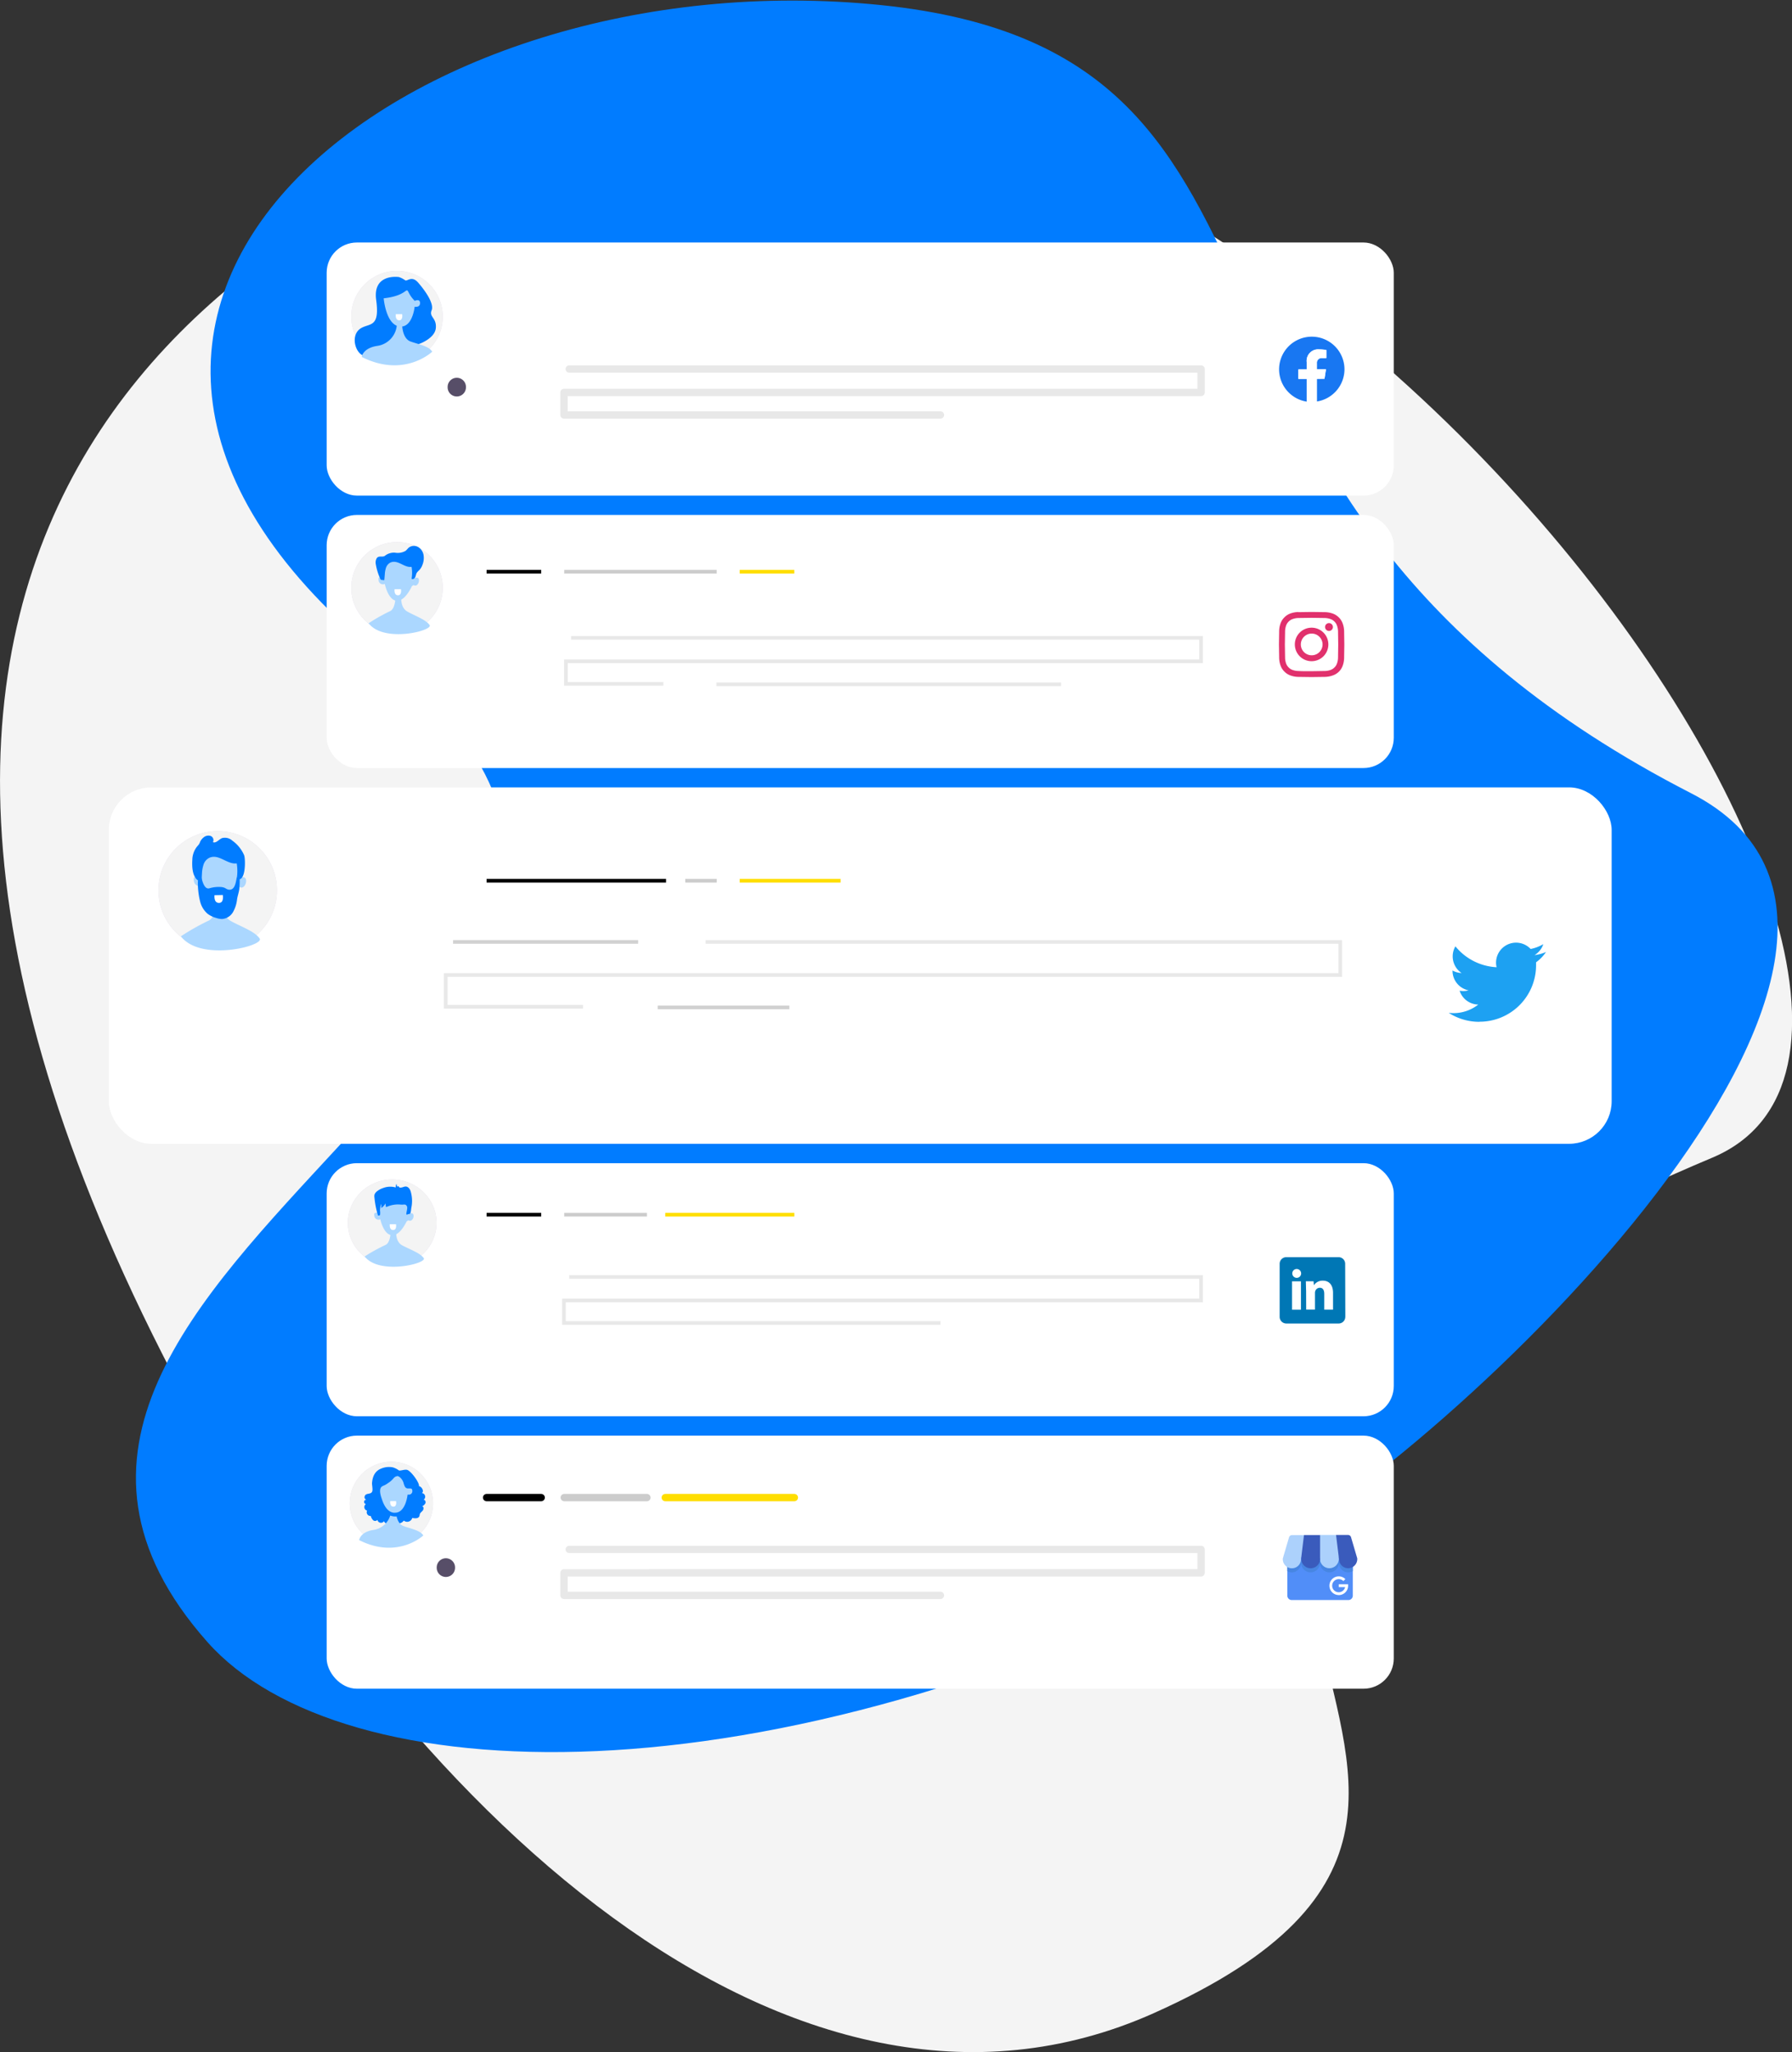
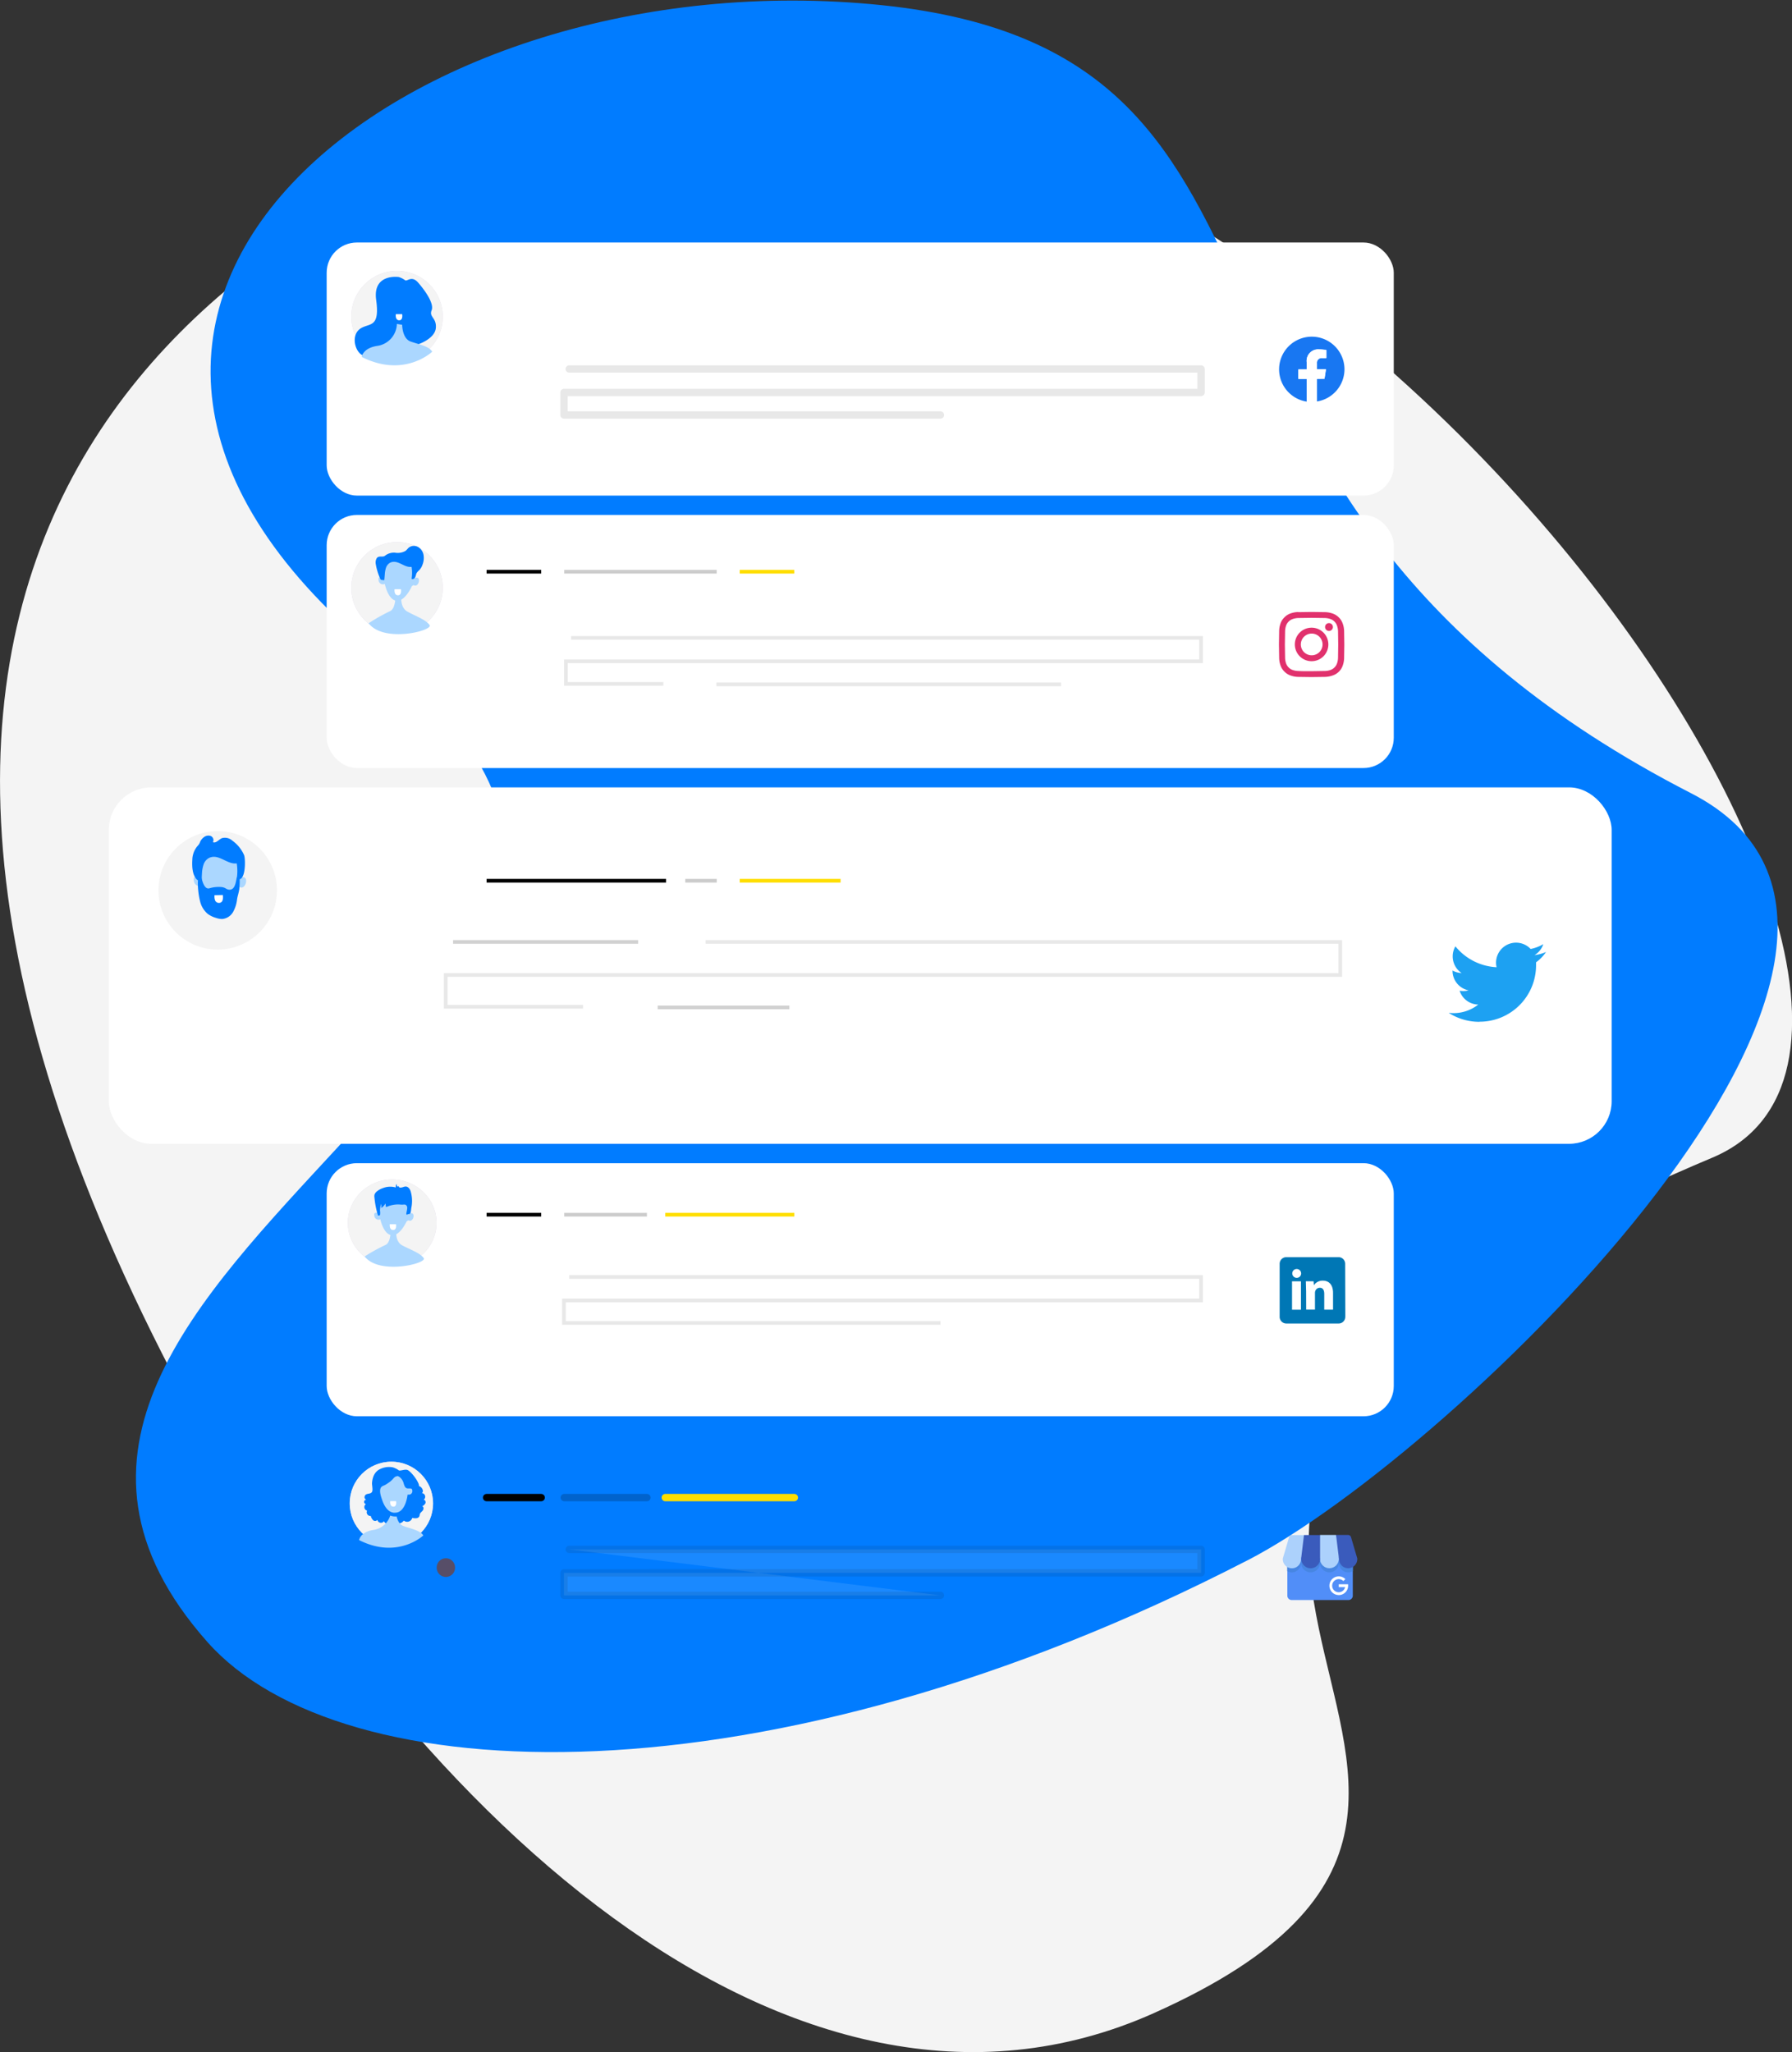
<svg xmlns="http://www.w3.org/2000/svg" width="489" height="560">
  <rect width="100%" height="100%" fill="#333333" stroke="none" />
  <style>.B{fill:#fff}.C{stroke:#000}.D{fill:#017cff}.E{fill-rule:nonzero}.F{fill:#f4f4f4}.G{opacity:.2}.H{stroke:#ffde00}.I{stroke:#1d1d1b}.J{opacity:.1}.K{fill:#ded6e9}.L{fill:#abd7ff}.M{stroke-width:2}.N{stroke-linecap:round}.O{stroke-linejoin:round}</style>
  <g fill="none" fill-rule="evenodd">
    <g class="E">
      <path d="M314.84 549.4c142.75-63.8-73.5-138.58 152.4-233.46 91.4-38.4-122.94-338.27-305.67-287.27C71.27 53.85-76.2 137.88 47.15 375.1c61.67 118.6 169 218.38 267.7 174.3h-.01z" class="F" />
      <path d="M340.52 425.76c-131.85 68.08-247.44 63.46-283.9 22.38C-34 346 227.06 278.12 105.17 180.2-13.2 85.13 110.34-12 240.5 1.4s62 133.5 221 215.1c80.14 41.16-65.33 180.5-120.97 209.27l-.01-.01z" class="D" />
    </g>
    <path d="M132.78 93.52h14.9" class="C" />
    <path d="M201.85 93.52h14.9" class="H" />
    <path d="M153.97 93.52h41.6" class="C G" />
    <rect x="89.14" y="140.53" width="291.19" height="69.07" rx="8.25" class="B E" />
    <path d="M132.78 156.03h14.9" class="C" />
    <path d="M201.85 156.03h14.9" class="H" />
    <path d="M153.97 156.03h41.6" class="C G" />
    <g class="E">
      <g class="B">
        <path d="M155.85 174.08h171.9v6.4H154.42v6.15h26.6m14.48.14h94.05" class="I J" />
        <rect x="89.14" y="66.18" width="291.19" height="69.07" rx="8.25" />
        <path d="M155.33 100.7h172.42v6.4H153.9v6.15h102.73" class="I J M N O" />
      </g>
      <path d="M366.88 100.8a8.92 8.92 0 0 0-17.791-.93 8.92 8.92 0 0 0 7.481 9.74v-6.23h-2.27v-2.58h2.27v-2a3.14 3.14 0 0 1 3.36-3.47 14 14 0 0 1 2 .17v2.2h-1.12a1.29 1.29 0 0 0-1.46 1.39v1.67h2.48l-.4 2.58h-2.08v6.23a8.92 8.92 0 0 0 7.53-8.77z" fill="#1877f2" />
      <g class="B">
        <path d="M361.43 103.38l.4-2.58h-2.48v-1.67a1.29 1.29 0 0 1 1.46-1.39h1.12v-2.2a14 14 0 0 0-2-.17 3.14 3.14 0 0 0-3.36 3.47v2h-2.27v2.58h2.27v6.23a9 9 0 0 0 1.39.11 9.09 9.09 0 0 0 1.39-.11v-6.23l2.08-.04z" />
        <rect x="89.14" y="317.44" width="291.19" height="69.07" rx="8.25" />
      </g>
    </g>
    <path d="M132.78 331.5h14.9" class="C" />
    <path d="M181.54 331.5h35.22" class="H" />
    <path d="M153.97 331.5h22.56" class="C G" />
    <g class="E">
      <path d="M155.33 348.5h172.42v6.4H153.9v6.15h102.73" class="B I J" />
      <path d="M367.1 359.38a1.8 1.8 0 0 1-1.8 1.81H351a1.81 1.81 0 0 1-1.81-1.81V344.9a1.81 1.81 0 0 1 1.81-1.81h14.27a1.8 1.8 0 0 1 1.8 1.81l.04 14.47v.01z" fill="#0077b5" />
      <g class="B">
        <path d="M355.05 347.52a1.2 1.2 0 0 1-1.3 1.21 1.21 1.21 0 0 1 .118-2.416 1.21 1.21 0 0 1 1.182 1.206zm-2.48 9.9v-7.74H355v7.74h-2.43zm3.83-5.28l-.06-2.47h2.1l.1 1.08a2.79 2.79 0 0 1 2.45-1.25c1.6 0 2.77 1.06 2.77 3.34v4.57h-2.4v-4.3c0-1-.35-1.67-1.22-1.67a1.31 1.31 0 0 0-1.23.9 1.59 1.59 0 0 0-.08.6v4.46h-2.4l-.02-5.27v.01z" />
-         <rect x="89.14" y="391.79" width="291.19" height="69.07" rx="8.25" />
        <path d="M155.33 422.84h172.42v6.4H153.9v6.15h102.73" class="I J M N O" />
      </g>
    </g>
    <g class="M N O">
      <path d="M132.78 408.7h14.9" class="C" />
      <path d="M181.54 408.7h35.22" class="H" />
      <path d="M153.97 408.7h22.56" class="C G" />
    </g>
    <g class="E">
      <path d="M369.15 425.62v9.85a1.19 1.19 0 0 1-1.19 1.19h-15.48a1.19 1.19 0 0 1-1.19-1.19v-9.85a2.46 2.46 0 0 0 1.26.35 2.53 2.53 0 0 0 1.65-.62 2.45 2.45 0 0 0 .81-1.56l.1-.7v.3a2.57 2.57 0 0 0 5.14 0 2.57 2.57 0 0 0 5.14 0v-.3l.08.7a2.48 2.48 0 0 0 3.73 1.83h-.05z" fill="#518ef8" />
      <path d="M369.15 427.56v1.2a2.49 2.49 0 0 1-3.73-1.83l-.08-.7v.3a2.57 2.57 0 0 1-5.14 0 2.57 2.57 0 0 1-5.14 0v-.3l-.08.7a2.5 2.5 0 0 1-2.47 2.18 2.46 2.46 0 0 1-1.26-.35v-1.2a2.46 2.46 0 0 0 1.26.35 2.49 2.49 0 0 0 1.65-.63 2.46 2.46 0 0 0 .82-1.55l.08-.7v.3a2.57 2.57 0 0 0 5.14 0 2.57 2.57 0 0 0 5.14 0v-.3l.08.7a2.5 2.5 0 0 0 2.46 2.18 2.49 2.49 0 0 0 1.27-.35z" fill="#4786e2" />
      <path d="M365.34 425.1v.3a2.57 2.57 0 0 1-5.14 0l-1.22-3 1.22-3.5h4.36l1.3 3.5-.55 2.68h.02l.01.02zm-9.5-6.18l1.14 3.86-1.9 2.33-.08.7a2.48 2.48 0 0 1-2.47 2.18 2.45 2.45 0 0 1-1.26-.34 2.48 2.48 0 0 1-1.22-2.14v-.18l1.7-5.78a.87.87 0 0 1 .83-.62h3.26v-.01z" fill="#acd1fc" />
      <path d="M369.15 427.64a2.49 2.49 0 0 1-3.73-1.84l-.08-.7-.76-6.2h3.27a.85.85 0 0 1 .82.62l1.7 5.78v.18a2.5 2.5 0 0 1-1.21 2.14l-.01.02zm-8.93-8.72v6.5a2.57 2.57 0 0 1-3.855 2.226 2.57 2.57 0 0 1-1.285-2.226v-.3l.75-6.2h4.4z" fill="#3a5bbc" />
      <g class="B">
        <path d="M365.32 435.3a2.55 2.55 0 1 1 0-5.1 2.53 2.53 0 0 1 1.8.74l-.54.54a1.79 1.79 0 0 0-2.987 1.764 1.79 1.79 0 0 0 3.467-.114h-1.74v-.77h2.55v.4a2.55 2.55 0 0 1-2.55 2.55v-.01z" />
        <rect x="29.69" y="214.88" width="410.1" height="97.27" rx="11.62" />
      </g>
    </g>
    <path d="M132.78 240.36h48.98" class="C" />
    <path d="M201.85 240.36h27.53" class="H" />
    <path d="M187 240.36h8.58" class="C G" />
    <g class="E">
      <g class="B I">
        <path d="M192.55 257.06h173.18v9.03h-244.1v8.66h37.47" class="J" />
        <path d="M123.64 257.06h50.5m5.33 17.87h35.93" class="G" />
      </g>
      <path d="M403.65 278.83a15.4 15.4 0 0 0 15.51-15.51v-.7a11.22 11.22 0 0 0 2.72-2.82 11.31 11.31 0 0 1-3.14.86 5.5 5.5 0 0 0 2.4-3 10.89 10.89 0 0 1-3.46 1.32 5.46 5.46 0 0 0-9.44 3.73 5.16 5.16 0 0 0 .15 1.25 15.48 15.48 0 0 1-11.24-5.7 5.4 5.4 0 0 0-.74 2.74 5.46 5.46 0 0 0 2.42 4.54 5.46 5.46 0 0 1-2.47-.68v.07a5.45 5.45 0 0 0 4.38 5.34 5.27 5.27 0 0 1-1.44.19 5.69 5.69 0 0 1-1-.09 5.44 5.44 0 0 0 5.09 3.78 10.91 10.91 0 0 1-6.77 2.34 11.07 11.07 0 0 1-1.3-.08 15.4 15.4 0 0 0 8.36 2.45" fill="#1da1f2" />
-       <circle cx="59.41" cy="242.98" r="16.17" class="K" />
      <circle cx="59.41" cy="242.98" r="16.17" class="F" />
      <g class="L">
-         <path d="M49.37 255.52a63.84 63.84 0 0 1 7.45-4.22c2.34-.9 2-6.25 2-6.25l2.1.37s-.76 4.37 2.1 5.95 6.5 2.8 7.84 4.77-16.1 6.46-21.5-.62h.01z" />
        <path d="M64.66 242.5s-2.4 5.42-5.42 5.12-4.15-5.95-4.15-5.95a1.53 1.53 0 0 1-2.18-1.28c-.25-1.34.53-1 1.13-1.36 0 0 1.8-7.83 6.7-6.93s5.05 7.46 5.05 7.46.9-.53 1.28.3-.38 3-1.8 2.18l-.6.46h-.01z" />
      </g>
      <g class="D">
        <path d="M54.6 229.76a3.31 3.31 0 0 1 1-1.26 2 2 0 0 1 1.91-.35 1.22 1.22 0 0 1 .6 1.68c.87.37 1.6-.74 2.47-1.1a3 3 0 0 1 2.82.69 9.5 9.5 0 0 1 3.2 3.93c.45 1.05.5 7.8-2 6.43a12.9 12.9 0 0 0 0-4.16c-2.6.38-4.9-2.73-7.52-1.5a3.13 3.13 0 0 0-1.54 1.84 9.12 9.12 0 0 0-.43 2.43l-.1 1.9s-1.06 0-1.23-.2c-1.35-1.27-1.4-3.73-1.3-5.43a6 6 0 0 1 1.31-3.65 5.11 5.11 0 0 0 .55-.68 3.26 3.26 0 0 0 .26-.56v-.01z" />
        <path d="M54.62 246.06a6.43 6.43 0 0 0 2.07 3.35 7.23 7.23 0 0 0 2.36 1.12 4.9 4.9 0 0 0 1.61.27 3.83 3.83 0 0 0 2.94-1.91 9.1 9.1 0 0 0 1.09-3.46c.15-1 .52-1.93.62-2.92a25.64 25.64 0 0 0 .08-3.29.5.5 0 0 0-.64.15 1.55 1.55 0 0 0-.25.67c-.23 1.2-.6 3.17-2.34 2.7a3.75 3.75 0 0 1-.74-.39 3.23 3.23 0 0 0-1.27-.29 8.78 8.78 0 0 0-3 .36c-1.78.53-2.32-3.6-2.5-4.78-1.13 1.8-.58 6.44-.03 8.4v.02z" />
      </g>
      <path d="M58.54 244.3l2.26-.05s.4 2.2-1.08 2.16-1.18-2.1-1.18-2.1h0z" class="B" />
      <circle cx="108.34" cy="160.41" r="12.48" class="K" />
      <circle cx="108.34" cy="160.41" r="12.48" class="F" />
      <g class="L">
        <path d="M100.6 170.08a50.21 50.21 0 0 1 5.75-3.25c1.8-.7 1.57-4.82 1.57-4.82l1.63.3s-.58 3.37 1.62 4.6 5 2.16 6.06 3.67-12.45 4.98-16.63-.48v-.02z" />
        <path d="M112.38 160s-1.85 4.18-4.18 3.95-3.2-4.6-3.2-4.6a1.18 1.18 0 0 1-1.69-1c-.2-1 .4-.75.87-1 0 0 1.4-6 5.17-5.35s3.9 5.76 3.9 5.76.7-.4 1 .23-.3 2.32-1.4 1.68l-.5.32h.03z" />
      </g>
      <path d="M106.12 151.07a3.82 3.82 0 0 1 1.68-.24 4.28 4.28 0 0 0 2.86-.49c.34-.26.58-.63.9-.9a2.32 2.32 0 0 1 2.54-.15 3.15 3.15 0 0 1 1.48 2.17 5 5 0 0 1-.29 2.65 4 4 0 0 1-.89 1.49 4.1 4.1 0 0 0-.69.75c-.2.35-.22.78-.4 1.15s-.63.7-1 .46a9.64 9.64 0 0 0 0-3.26c-2 .3-3.77-2.1-5.8-1.16a2.49 2.49 0 0 0-1.19 1.43 7.4 7.4 0 0 0-.32 1.87l-.13 1.48s-.82 0-1-.15a16 16 0 0 1-1.35-4.35 2.33 2.33 0 0 1 .27-1.46c.57-.85 1.6-.17 2.27-.7a3.94 3.94 0 0 1 1.04-.59h.02z" class="D" />
      <path d="M107.66 160.8h1.75s.3 1.7-.84 1.66-.9-1.66-.9-1.66h-.01z" class="B" />
      <circle cx="108.34" cy="86.41" r="12.48" class="K" />
      <circle cx="108.34" cy="86.41" r="12.48" class="F" />
      <path d="M100 97.15c-2.83.3-4.9-5.85-1.25-7.72 2.38-1.22 4.9-.24 3.9-7.58s6.2-6.24 6.2-6.24a6 6 0 0 1 1.68.86c.52.48 1.77-1.4 3.55.63s4.46 5.7 3.7 7.58 1.4 2 1.15 4.84-4.5 4.32-4.5 4.32" class="D" />
      <g class="L">
        <path d="M98.7 97.4s.3-2.4 4.22-3a6.23 6.23 0 0 0 5.38-6l1.44.24s0 3.74 2.3 4.56 5 1.25 5.9 2.78c0 .03-7.66 7.3-19.25 1.42h.01z" />
-         <path d="M104.7 81.4s.58 7.1 4.22 7.68 4.23-5.37 4.23-5.37 1.47.3 1.47-1-1.44-.6-1.44-.6a8.4 8.4 0 0 1-1.69-2.34c-.8-1.6-.26.92-6.8 1.64h.01z" />
      </g>
-       <path d="M122.15 105.6v.1a2.5 2.5 0 1 0 5 0v-.1a2.5 2.5 0 1 0-5 0z" fill="#574e68" />
      <path d="M108 85.74h1.74s.32 1.7-.83 1.67-.9-1.67-.9-1.67H108z" class="B" />
      <ellipse cx="107.02" cy="333.72" rx="12.1" ry="11.83" class="K" />
      <ellipse cx="107.02" cy="333.72" rx="12.1" ry="11.83" class="F" />
      <g class="L">
        <path d="M99.5 342.9a47.84 47.84 0 0 1 5.58-3.09c1.75-.66 1.52-4.57 1.52-4.57l1.58.28s-.56 3.2 1.58 4.35 4.86 2.05 5.87 3.48-12.07 4.72-16.13-.45z" />
        <path d="M110.94 333.36s-1.8 4-4.06 3.74-3.1-4.35-3.1-4.35a1.14 1.14 0 0 1-1.63-.94c-.2-1 .4-.7.84-1 0 0 1.36-5.73 5-5.06s3.78 5.45 3.78 5.45.67-.4 1 .22-.3 2.2-1.36 1.6l-.47.34z" />
      </g>
      <path d="M104.6 324.2a5.39 5.39 0 0 1 3.39-.13 2.69 2.69 0 0 1 .18-1l.24.8.38-.24c-.08.24.2.48.45.48.87 0 1.42-.72 2.27.06a2.35 2.35 0 0 1 .54.93 9.16 9.16 0 0 1 .18 4.59c-.06.4-.12 1.63-.5 1.6s-.86.43-.85 0c0-.54.43-1.63.15-2.12-.4-.68-.75-.37-1.57-.42a7.5 7.5 0 0 0-3.26.35l-.87.32-.16-1a2.92 2.92 0 0 1-1.16 1.25 3.57 3.57 0 0 0 0-1.13 6 6 0 0 0-.32 1.78 4.58 4.58 0 0 1 0 1.33c-.2 0-.48.22-.56 0a23.83 23.83 0 0 1-.94-4.73 2.42 2.42 0 0 1 0-.89 2 2 0 0 1 .55-.8 5.3 5.3 0 0 1 1.87-1.03h-.01z" class="D" />
      <path d="M106.36 334.1h1.7s.3 1.6-.8 1.58-.9-1.58-.9-1.58z" class="B" />
      <circle cx="106.8" cy="410.28" r="11.37" class="K" />
      <circle cx="106.8" cy="410.28" r="11.37" class="F" />
      <path d="M108.77 401.23c.38.34 1.83-.43 2.55 0 1.16.64 3.22 3.57 3 4.34.8.14 1.48 1.46.8 1.9a1 1 0 0 1 .47 1.82c.42 0 .65.56.5.95a2 2 0 0 1-.92.85c.45 0 .5.7.24 1.07s-.68.62-.83 1c-.07.2-.07.44-.15.64-.28.66-1.23.6-1.93.45a1.45 1.45 0 0 1-2.31.73 2 2 0 0 1-3.15.1 1.19 1.19 0 0 1-2.25.05 1 1 0 0 1-1.81-.35.81.81 0 0 1-1.17.08 2.41 2.41 0 0 1-.63-1.15 1 1 0 0 1-1-1.45 1 1 0 0 1-.32-1.8.59.59 0 0 1-.387-.947.59.59 0 0 1 .547-.223.71.71 0 0 1-.51-.93c.3-1 1.55-.45 2-1.2.3-.52 0-1.74 0-2.34.12-1.75.72-3.3 2.43-4a5.45 5.45 0 0 1 3.26-.37 5.39 5.39 0 0 1 1.58.78h-.01z" class="D" />
      <g class="L">
        <path d="M98 420.3s.28-2.2 3.84-2.76a5.68 5.68 0 0 0 4.9-5.42l1.3.22s0 3.4 2.1 4.15 4.5 1.14 5.38 2.54c.02-.02-6.96 6.62-17.53 1.27H98z" />
        <path d="M107.77 413.26a3.12 3.12 0 0 1-.52 0c-1.57-.25-2.77-1.6-3.56-4-.4-1.15-.88-2.8-.12-3.75a1.34 1.34 0 0 1 .33-.3 2.6 2.6 0 0 1 .55-.28l.18-.08a5.59 5.59 0 0 0 .91-.56 6.82 6.82 0 0 0 1.09-.87l.17-.2a2.08 2.08 0 0 1 1.33-.88h.14a1.82 1.82 0 0 1 1 .3 3.43 3.43 0 0 1 1.38 2.05l.1.25c.22.63.3.78.6.8h.57a1 1 0 0 1 1.15 1.18 1.39 1.39 0 0 1-1.41 1.47c-.2 1.32-1 4.9-3.84 4.9l-.05-.06v.03z" />
      </g>
      <path d="M108.27 402.8a1.35 1.35 0 0 1 .69.23 3.23 3.23 0 0 1 1.23 1.94c.22.63.37 1.16 1.06 1.24h.62c.36 0 .65.08.65.68a.93.93 0 0 1-1 1 2.19 2.19 0 0 1-.3 0s-.47 4.93-3.4 4.93a2.25 2.25 0 0 1-.44 0c-1.76-.27-2.67-2.15-3.16-3.66-.28-.78-.85-2.5-.2-3.3a1.42 1.42 0 0 1 .22-.2 3.87 3.87 0 0 1 .65-.31 5.84 5.84 0 0 0 1-.61 6.61 6.61 0 0 0 1.17-.94c.35-.38.68-.86 1.2-.92h.1l-.06-.1-.03.02zm.06-.9h-.2a2.56 2.56 0 0 0-1.66 1.05l-.16.18a6 6 0 0 1-1 .8 6.56 6.56 0 0 1-.83.52l-.16.07a2.93 2.93 0 0 0-.64.32 1.91 1.91 0 0 0-.44.41c-.9 1.13-.4 3 0 4.24.85 2.58 2.18 4 4 4.32a4 4 0 0 0 .6.05c2.65 0 3.87-2.82 4.28-5a1.86 1.86 0 0 0 1.47-1.91 1.53 1.53 0 0 0-1.65-1.68h-.5a2.9 2.9 0 0 1-.2-.48v-.25a3.94 3.94 0 0 0-1.6-2.3 2.29 2.29 0 0 0-1.21-.38l-.1.04z" class="D" />
      <path d="M119.17 427.76v.1a2.5 2.5 0 1 0 5 0v-.1a2.5 2.5 0 1 0-5 0z" fill="#574e68" />
      <path d="M106.48 409.67h1.6s.3 1.55-.76 1.5-.83-1.5-.83-1.5h-.01z" class="B" />
      <path d="M354.97 175.863c.005-1.637 1.334-2.96 2.97-2.957s2.96 1.33 2.96 2.968-1.33 2.962-2.965 2.962c-.788 0-1.543-.314-2.1-.87a2.96 2.96 0 0 1-.866-2.102m-1.634 0a4.58 4.58 0 0 0 2.818 4.232c1.708.712 3.678.32 4.988-.986s1.703-3.276.995-4.986-2.376-2.826-4.227-2.826c-2.523 0-4.57 2.043-4.574 4.566m8.25-4.746a1.07 1.07 0 0 0 1.605.927 1.07 1.07 0 0 0-.535-1.997 1.06 1.06 0 0 0-1.07 1.07m-7.286 12a4.78 4.78 0 0 1-1.634-.302 2.68 2.68 0 0 1-1.021-.67c-.296-.286-.525-.635-.67-1.02a4.94 4.94 0 0 1-.302-1.634l-.057-3.602.057-3.594a4.94 4.94 0 0 1 .302-1.634c.147-.387.375-.738.67-1.03a2.76 2.76 0 0 1 1.021-.662 4.9 4.9 0 0 1 1.634-.31l3.602-.05 3.594.05a5 5 0 0 1 1.634.31 2.82 2.82 0 0 1 1.02.662 2.77 2.77 0 0 1 .662 1.03 4.9 4.9 0 0 1 .31 1.634l.05 3.594-.05 3.602a4.9 4.9 0 0 1-.31 1.634 2.66 2.66 0 0 1-.662 1.02 2.76 2.76 0 0 1-1.02.67 4.85 4.85 0 0 1-1.634.302l-3.594.057c-2.377 0-2.663 0-3.602-.057m-.065-16.092a6.71 6.71 0 0 0-2.165.417c-.594.224-1.133.575-1.577 1.03a4.28 4.28 0 0 0-1.029 1.577c-.26.7-.397 1.42-.408 2.156l-.057 3.668.057 3.676c.012.737.15 1.466.408 2.156a4.28 4.28 0 0 0 1.029 1.577c.444.454.982.805 1.577 1.03.693.258 1.425.4 2.165.417l3.668.05 3.668-.05a6.76 6.76 0 0 0 2.165-.417 4.42 4.42 0 0 0 1.609-.997 4.24 4.24 0 0 0 1.02-1.577 6.41 6.41 0 0 0 .417-2.156l.057-3.676-.057-3.668a6.41 6.41 0 0 0-.417-2.156 4.29 4.29 0 0 0-1.02-1.577 4.42 4.42 0 0 0-1.577-1.029 6.73 6.73 0 0 0-2.165-.417l-3.668-.05-3.668.05" fill="#e1316d" />
    </g>
  </g>
</svg>